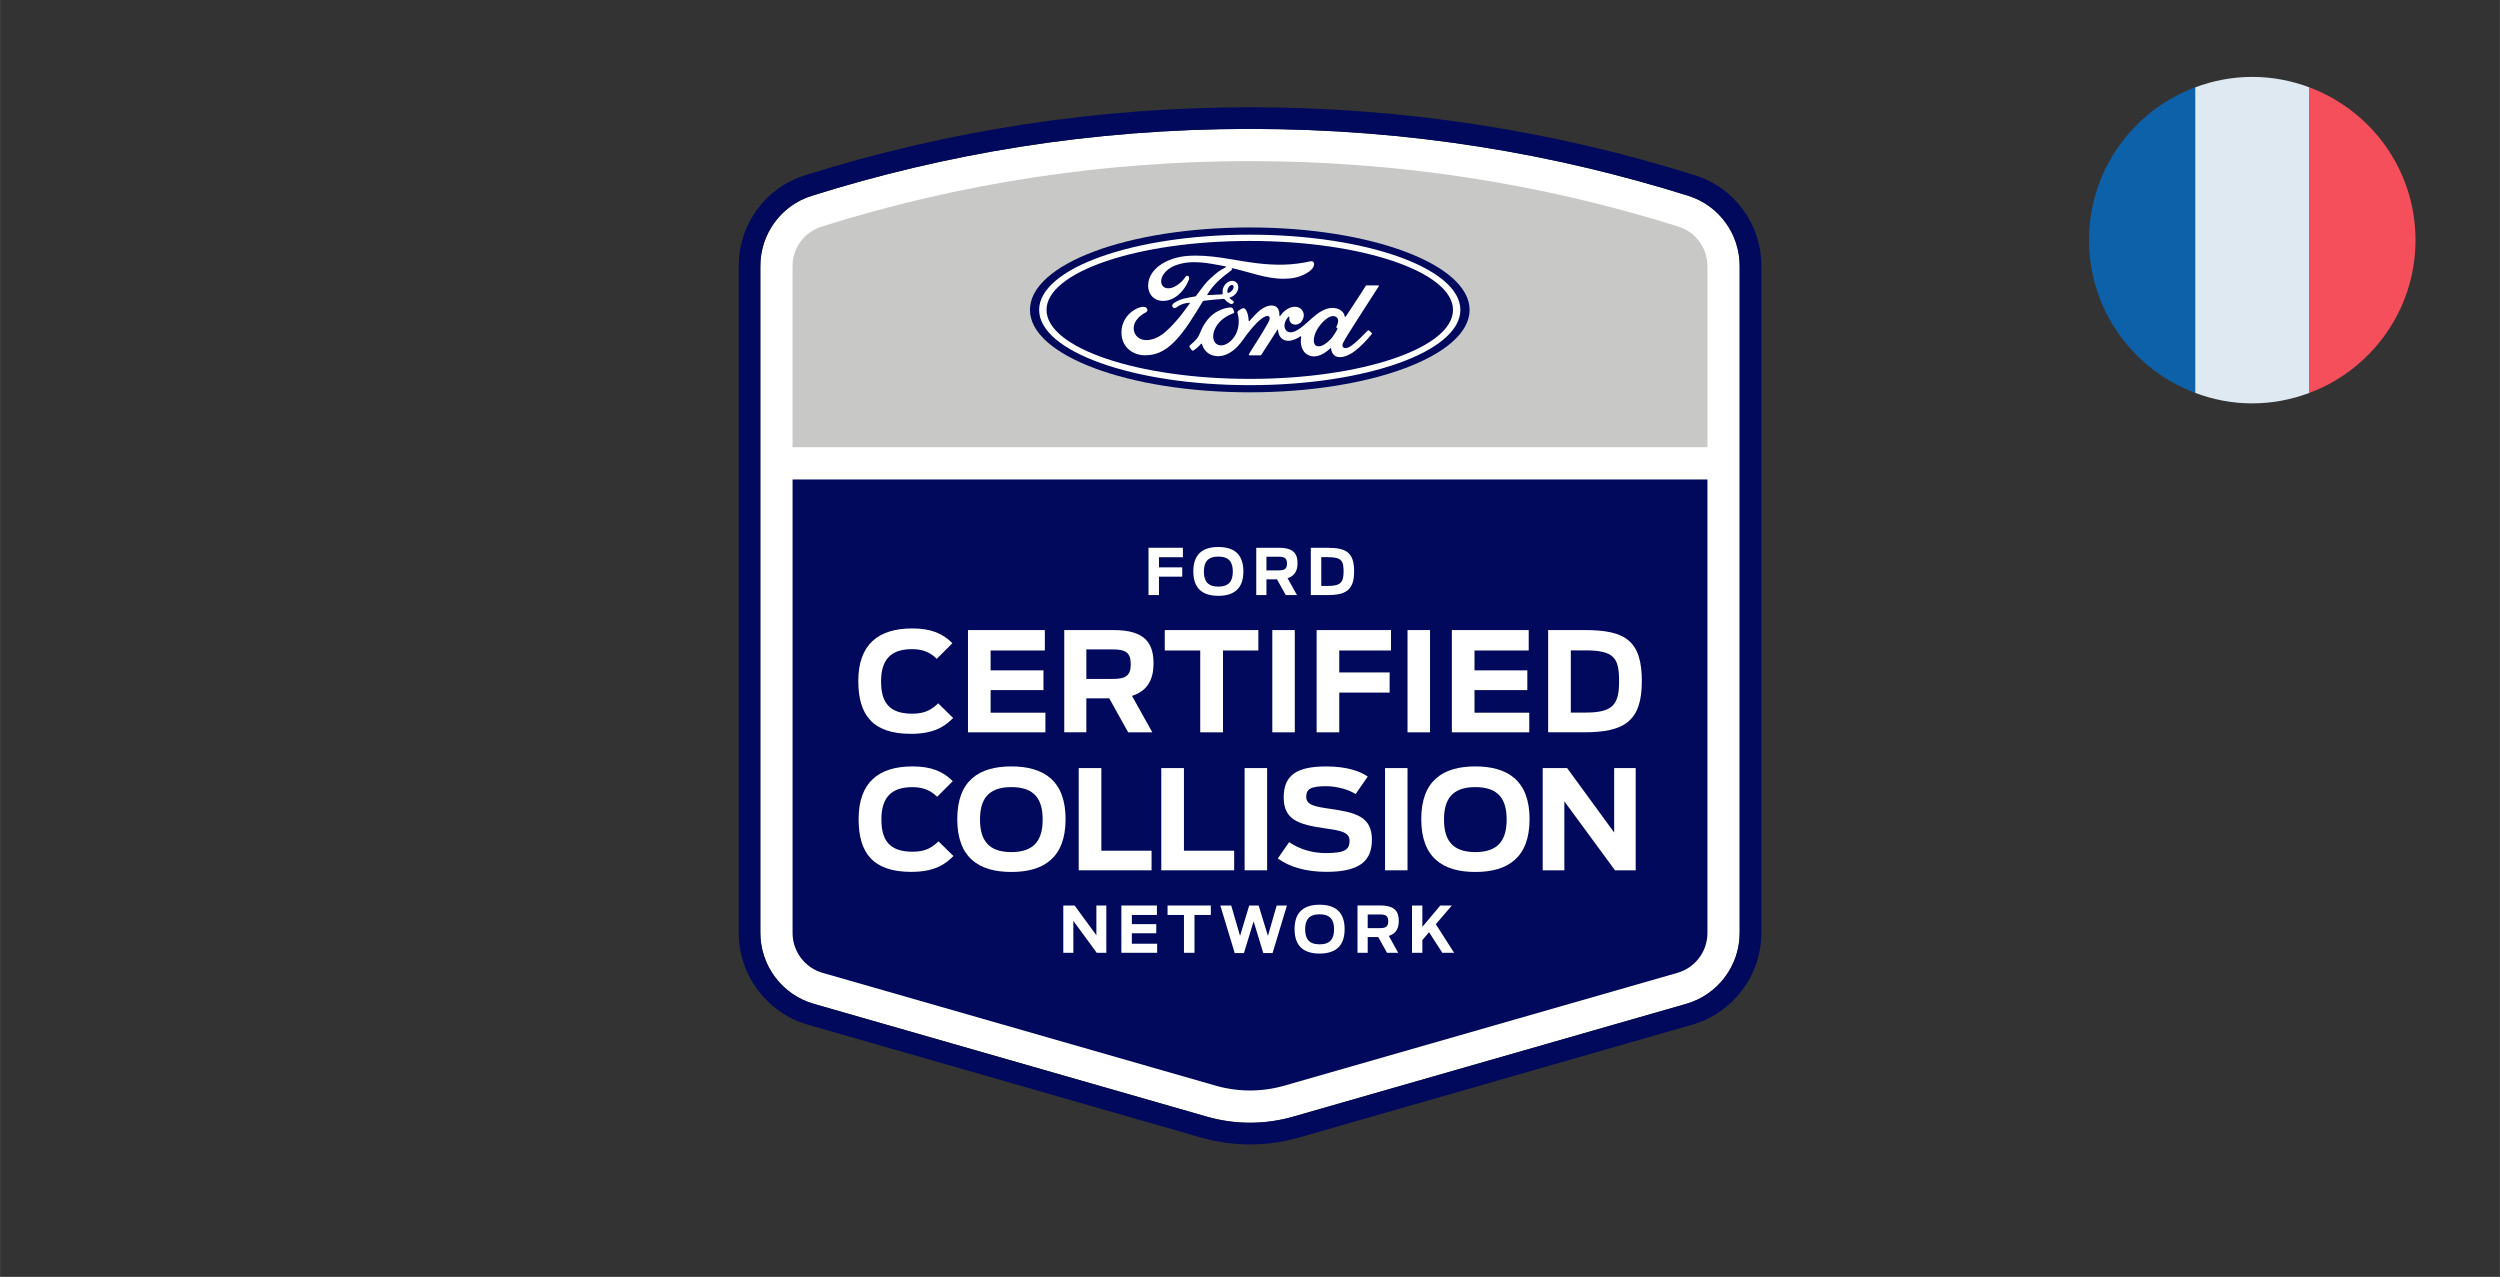
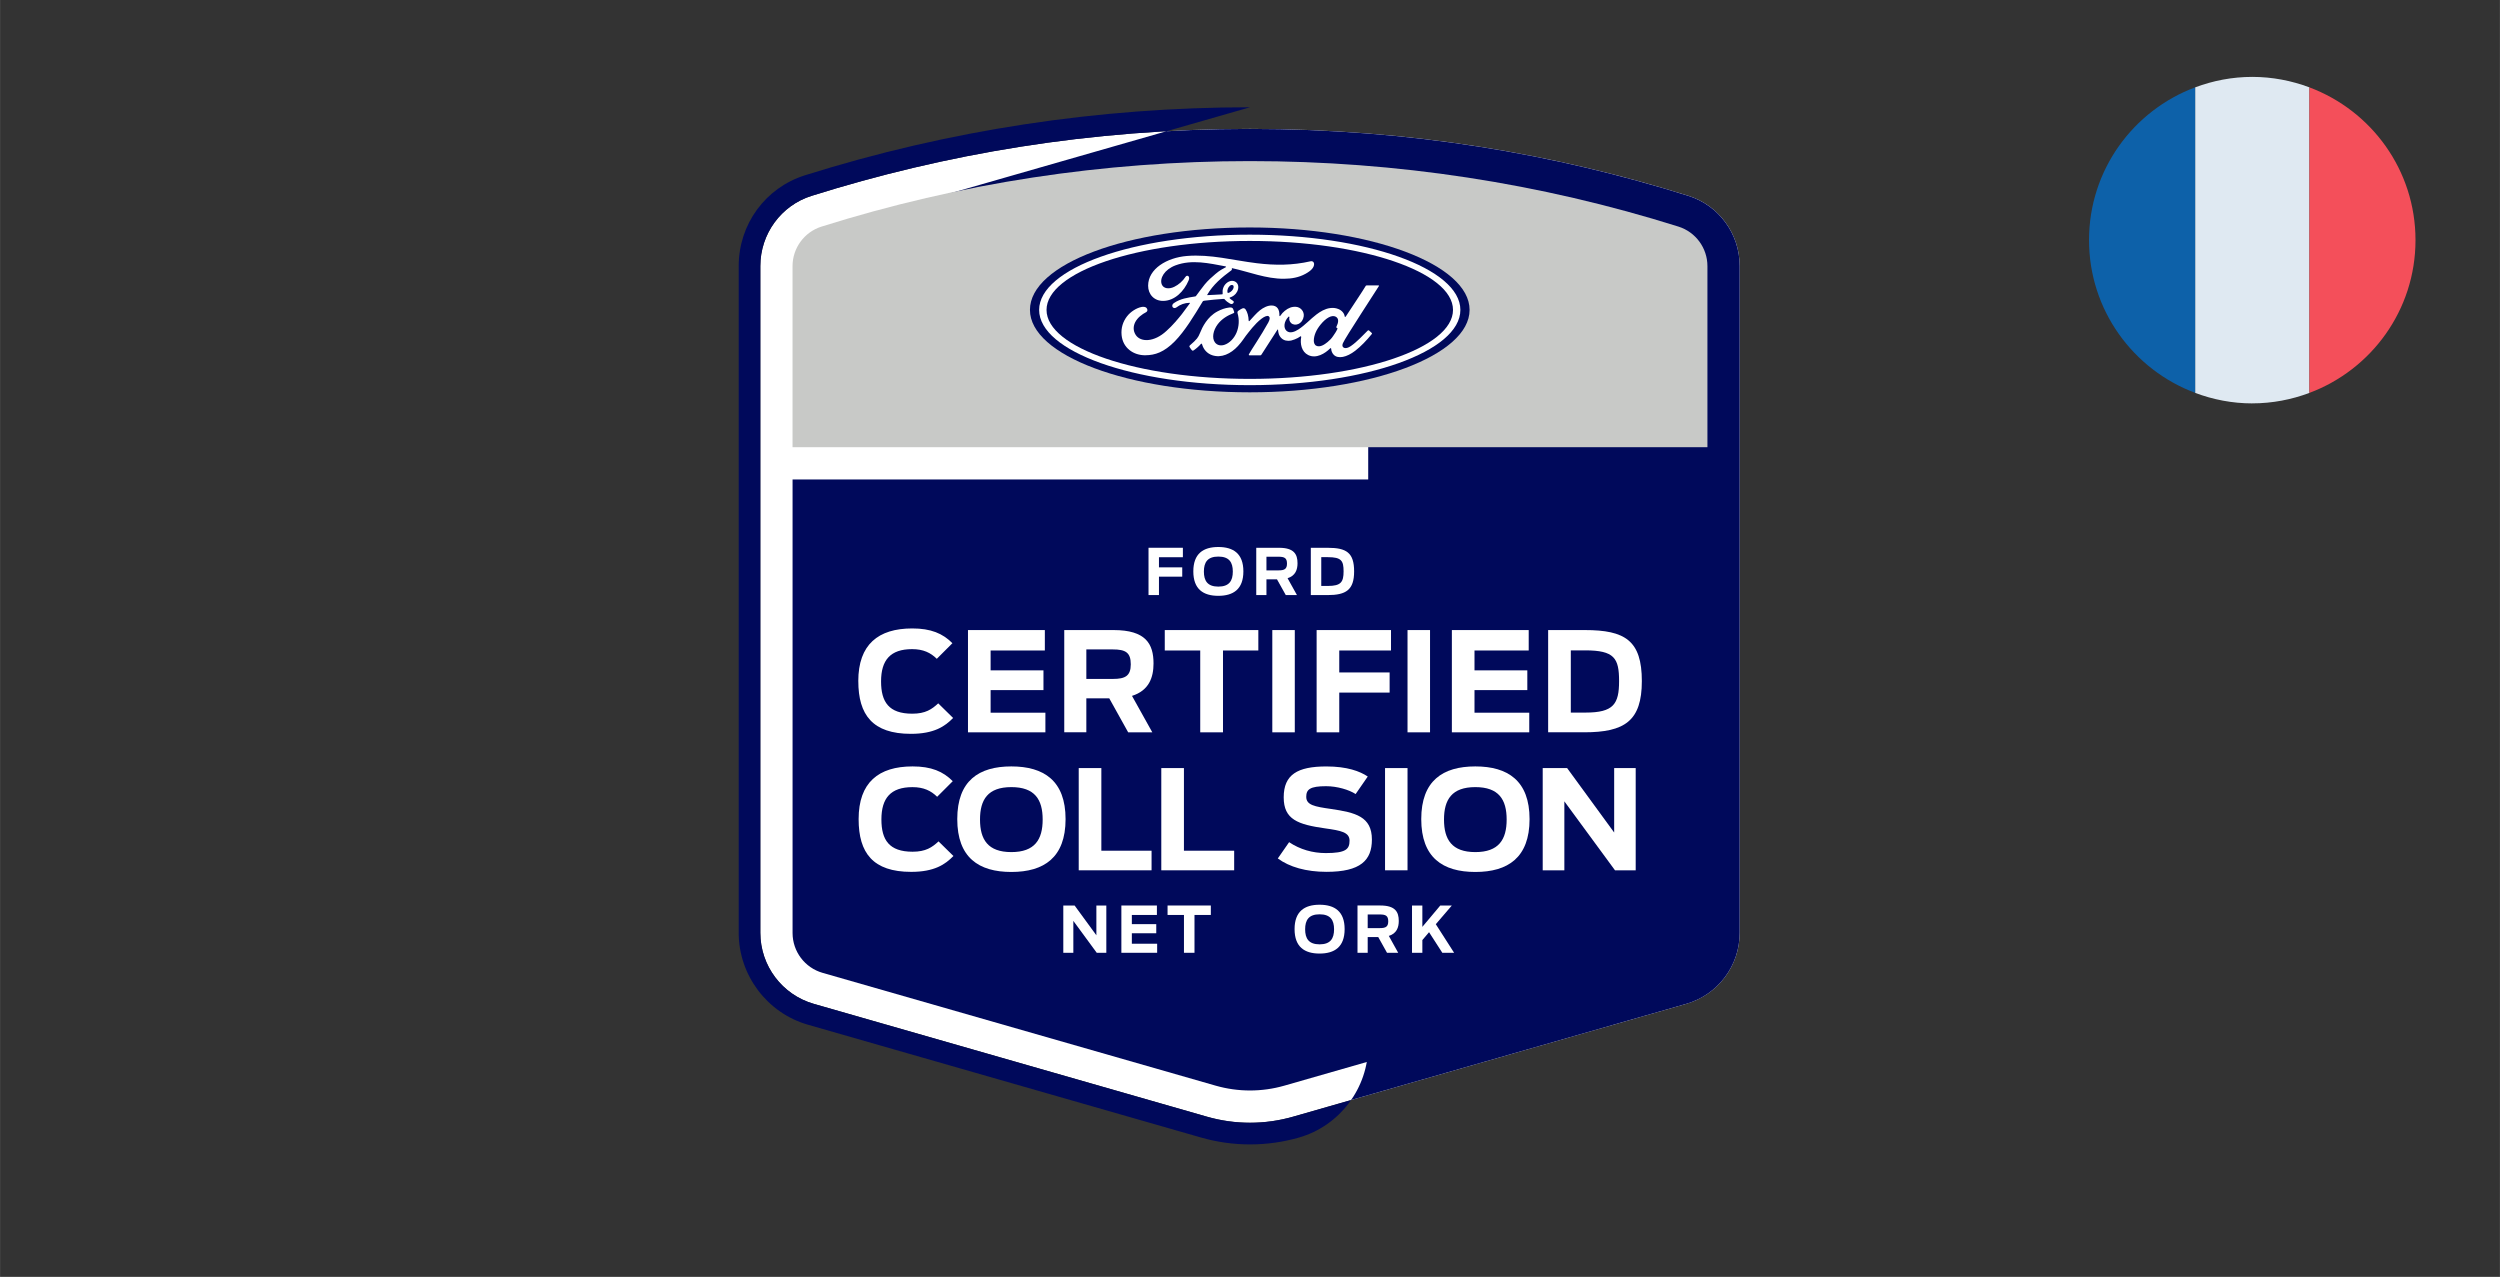
<svg xmlns="http://www.w3.org/2000/svg" xml:space="preserve" width="53.611mm" height="27.381mm" version="1.1" shape-rendering="geometricPrecision" text-rendering="geometricPrecision" image-rendering="optimizeQuality" fill-rule="evenodd" clip-rule="evenodd" viewBox="0 0 814.05 415.78">
  <rect x="0" y="0" width="814.05" height="415.78" fill="#333333" stroke="none" />
  <defs>
    <linearGradient id="id0" gradientUnits="userSpaceOnUse" x1="-454.08" y1="381.78" x2="-501.92" y2="291.41">
      <stop offset="0" stop-opacity="1" stop-color="#DFE9F2" />
      <stop offset="1" stop-opacity="1" stop-color="#9EA7B0" />
    </linearGradient>
    <linearGradient id="id1" gradientUnits="userSpaceOnUse" x1="-424.82" y1="389.75" x2="-456.72" y2="315.33">
      <stop offset="0" stop-opacity="1" stop-color="#0D61A9" />
      <stop offset="1" stop-opacity="1" stop-color="#16528C" />
    </linearGradient>
    <linearGradient id="id2" gradientUnits="userSpaceOnUse" x1="-477.98" y1="395.06" x2="-515.19" y2="296.72">
      <stop offset="0" stop-opacity="1" stop-color="#F44F5A" />
      <stop offset="0.012" stop-opacity="1" stop-color="#F44F5A" />
      <stop offset="0.451" stop-opacity="1" stop-color="#EE3D4A" />
      <stop offset="1" stop-opacity="1" stop-color="#E52030" />
    </linearGradient>
  </defs>
  <g id="Layer_x0020_1">
    <g id="_2000922318208">
      <path fill="white" fill-rule="nonzero" d="M407.03 41.97c-52.24,0 -99.53,8.21 -142.76,21.8 -9.95,3.13 -16.69,12.41 -16.69,22.84l0 217.14c0,10.74 7.11,20.18 17.43,23.14l128.03 36.74c9.15,2.62 18.85,2.62 27.99,0l128.02 -36.74c10.32,-2.96 17.43,-12.4 17.43,-23.14l0 -217.14c0,-10.44 -6.74,-19.71 -16.69,-22.84 -43.23,-13.59 -90.52,-21.8 -142.76,-21.8z" />
-       <path fill="#00095B" fill-rule="nonzero" d="M407.03 34.93c-49.42,0 -98.16,7.44 -144.87,22.13 -12.94,4.06 -21.63,15.95 -21.63,29.57l0 217.14c0,13.8 9.27,26.11 22.54,29.91l128.03 36.74c5.18,1.49 10.55,2.24 15.94,2.24 5.39,0 10.76,-0.75 15.94,-2.24l128.03 -36.74c13.27,-3.81 22.54,-16.11 22.54,-29.91l0 -217.14c0,-13.62 -8.69,-25.5 -21.63,-29.57 -46.71,-14.68 -95.45,-22.13 -144.87,-22.13l0 0zm0 7.05c52.24,0 99.53,8.21 142.76,21.8 9.96,3.13 16.69,12.41 16.69,22.84l0 217.14c0,10.74 -7.11,20.18 -17.43,23.14l-128.02 36.74c-4.57,1.31 -9.29,1.97 -14,1.97 -4.71,0 -9.42,-0.66 -14,-1.97l-128.03 -36.74c-10.32,-2.96 -17.43,-12.4 -17.43,-23.14l0 -217.14c0,-10.44 6.74,-19.71 16.69,-22.84 43.23,-13.59 90.52,-21.8 142.76,-21.8z" />
+       <path fill="#00095B" fill-rule="nonzero" d="M407.03 34.93c-49.42,0 -98.16,7.44 -144.87,22.13 -12.94,4.06 -21.63,15.95 -21.63,29.57l0 217.14c0,13.8 9.27,26.11 22.54,29.91l128.03 36.74c5.18,1.49 10.55,2.24 15.94,2.24 5.39,0 10.76,-0.75 15.94,-2.24c13.27,-3.81 22.54,-16.11 22.54,-29.91l0 -217.14c0,-13.62 -8.69,-25.5 -21.63,-29.57 -46.71,-14.68 -95.45,-22.13 -144.87,-22.13l0 0zm0 7.05c52.24,0 99.53,8.21 142.76,21.8 9.96,3.13 16.69,12.41 16.69,22.84l0 217.14c0,10.74 -7.11,20.18 -17.43,23.14l-128.02 36.74c-4.57,1.31 -9.29,1.97 -14,1.97 -4.71,0 -9.42,-0.66 -14,-1.97l-128.03 -36.74c-10.32,-2.96 -17.43,-12.4 -17.43,-23.14l0 -217.14c0,-10.44 6.74,-19.71 16.69,-22.84 43.23,-13.59 90.52,-21.8 142.76,-21.8z" />
      <path fill="#C8C9C7" fill-rule="nonzero" d="M555.98 145.63l0 -58.96c0,-5.89 -3.81,-11.11 -9.43,-12.88 -44.99,-14.16 -91.83,-21.33 -139.53,-21.33 -47.7,0 -94.54,7.17 -139.53,21.33 -5.61,1.77 -9.43,6.99 -9.43,12.88l0 58.96 297.91 0z" />
      <path fill="#00095B" fill-rule="nonzero" d="M258.07 156.13l0 147.69c0,6.02 3.99,11.31 9.77,12.97l128.02 36.74c7.3,2.09 15.04,2.09 22.33,0l128.02 -36.74c5.79,-1.66 9.77,-6.95 9.77,-12.97l0 -147.69 -297.91 0z" />
      <path fill="#00095B" fill-rule="nonzero" d="M406.95 74.07c-39.73,0 -71.58,11.91 -71.58,26.84 0,14.84 32.11,26.84 71.58,26.84 39.47,0 71.58,-12.04 71.58,-26.84 0,-14.8 -32.11,-26.84 -71.58,-26.84z" />
      <path fill="white" fill-rule="nonzero" d="M435.14 106.6c0.02,0.12 0.18,0.24 0.34,0.3 0.05,0.02 0.09,0.06 0.02,0.19 -0.44,0.96 -0.85,1.51 -1.41,2.34 -0.51,0.77 -1.09,1.37 -1.79,1.94 -1.06,0.88 -2.53,1.83 -3.74,1.19 -0.54,-0.28 -0.77,-1.03 -0.76,-1.65 0.03,-1.72 0.79,-3.48 2.2,-5.21 1.72,-2.12 3.62,-3.22 4.87,-2.61 1.29,0.62 0.88,2.11 0.3,3.28 -0.04,0.09 -0.05,0.17 -0.02,0.24zm13.86 -13.39c0.09,-0.16 -0,-0.28 -0.21,-0.28 -1.08,0 -2.49,0 -3.62,0 -0.27,0 -0.41,0.03 -0.53,0.28 -0.41,0.8 -5.47,8.37 -6.41,9.84 -0.16,0.22 -0.35,0.19 -0.38,-0.06 -0.09,-0.87 -0.85,-1.88 -2.04,-2.36 -0.91,-0.37 -1.79,-0.43 -2.71,-0.31 -1.66,0.22 -3.14,1.1 -4.45,2.09 -1.96,1.49 -3.66,3.43 -5.84,4.85 -1.19,0.78 -2.83,1.46 -3.92,0.44 -0.99,-0.92 -0.88,-2.96 0.64,-4.53 0.16,-0.17 0.35,-0.03 0.32,0.12 -0.14,0.71 0.03,1.42 0.57,1.92 0.66,0.59 1.61,0.66 2.41,0.26 0.96,-0.47 1.52,-1.39 1.68,-2.42 0.25,-1.61 -0.98,-3.03 -2.53,-3.14 -1.26,-0.09 -2.47,0.35 -3.64,1.32 -0.59,0.49 -0.92,0.85 -1.43,1.58 -0.12,0.18 -0.32,0.2 -0.31,-0.07 0.06,-2.06 -0.79,-3.22 -2.49,-3.26 -1.32,-0.03 -2.73,0.68 -3.84,1.56 -1.21,0.97 -2.26,2.25 -3.39,3.46 -0.14,0.15 -0.26,0.14 -0.3,-0.15 -0.03,-1.36 -0.38,-2.69 -1.01,-3.62 -0.22,-0.33 -0.69,-0.49 -1.09,-0.27 -0.18,0.1 -0.82,0.39 -1.28,0.76 -0.23,0.19 -0.32,0.46 -0.22,0.81 0.61,2.04 0.48,4.35 -0.35,6.31 -0.76,1.79 -2.24,3.41 -3.97,3.96 -1.14,0.36 -2.33,0.18 -3.07,-0.83 -1.01,-1.4 -0.6,-3.83 0.9,-5.85 1.33,-1.78 3.25,-2.91 5.17,-3.64 0.23,-0.09 0.27,-0.23 0.21,-0.42 -0.1,-0.32 -0.27,-0.74 -0.34,-0.94 -0.17,-0.47 -0.67,-0.55 -1.27,-0.48 -1.39,0.16 -2.65,0.64 -3.89,1.3 -3.25,1.74 -4.88,5.11 -5.59,6.91 -0.34,0.87 -0.64,1.4 -1.02,1.88 -0.51,0.64 -1.15,1.23 -2.33,2.26 -0.11,0.1 -0.19,0.29 -0.1,0.48 0.12,0.25 0.73,1.11 0.9,1.19 0.19,0.09 0.41,-0.04 0.5,-0.1 0.82,-0.56 1.81,-1.44 2.29,-2.04 0.17,-0.21 0.34,-0.12 0.43,0.19 0.45,1.6 1.63,2.91 3.25,3.46 2.98,1.01 6.07,-0.45 8.4,-2.98 1.48,-1.61 2.02,-2.65 2.58,-3.35 0.96,-1.19 2.86,-3.86 5.12,-5.57 0.83,-0.63 1.81,-1.11 2.31,-0.79 0.39,0.26 0.52,0.85 -0.11,2.01 -2.31,4.21 -5.7,9.16 -6.32,10.36 -0.11,0.21 -0.02,0.37 0.2,0.37 1.21,-0.01 2.4,-0 3.5,-0 0.18,-0.01 0.26,-0.09 0.36,-0.22 1.77,-2.77 3.44,-5.41 5.22,-8.13 0.1,-0.16 0.19,-0.04 0.2,0.03 0.04,0.63 0.19,1.5 0.57,2.07 0.67,1.05 1.63,1.5 2.69,1.51 0.84,0.01 1.27,-0.12 2.18,-0.46 0.74,-0.27 1.34,-0.64 1.79,-0.96 0.27,-0.19 0.31,0.12 0.31,0.17 -0.41,2.2 0.1,4.81 2.28,5.89 2.61,1.29 5.49,-0.52 7.14,-2.16 0.16,-0.16 0.34,-0.14 0.35,0.2 0.03,0.63 0.32,1.37 0.84,1.89 1.38,1.39 4.18,0.84 6.99,-1.33 1.8,-1.39 3.69,-3.35 5.39,-5.44 0.06,-0.08 0.11,-0.21 -0.01,-0.34 -0.26,-0.27 -0.63,-0.58 -0.89,-0.82 -0.12,-0.1 -0.29,-0.07 -0.39,0 -1.74,1.66 -3.32,3.55 -5.59,5.12 -0.77,0.53 -1.99,0.96 -2.54,0.22 -0.21,-0.29 -0.19,-0.69 0.02,-1.21 0.66,-1.65 11.15,-17.61 11.69,-18.56z" />
      <path fill="white" fill-rule="nonzero" d="M399.68 95.14c0.04,0.24 0.14,0.28 0.24,0.26 0.53,-0.11 1.12,-0.55 1.46,-1.06 0.32,-0.46 0.46,-1.13 0.15,-1.4 -0.28,-0.24 -0.73,-0.17 -1.07,0.13 -0.67,0.59 -0.87,1.43 -0.79,2.06l0 0zm-26.72 20.55c-3.91,0.03 -7.35,-2.39 -7.75,-6.57 -0.22,-2.32 0.44,-4.38 1.75,-6.09 1.16,-1.52 3.13,-2.77 4.8,-3.08 0.54,-0.1 1.27,-0.03 1.57,0.32 0.47,0.55 0.34,1.15 -0.14,1.39 -1.27,0.65 -2.8,1.76 -3.56,3.28 -0.61,1.24 -0.74,2.73 0.2,4.15 1.57,2.37 5.94,2.43 10.01,-1.35 1.01,-0.92 1.91,-1.81 2.83,-2.87 1.79,-2.05 2.39,-2.8 4.77,-6.1 0.03,-0.04 0.04,-0.09 0.02,-0.11 -0.02,-0.04 -0.05,-0.05 -0.12,-0.06 -1.59,0.04 -2.98,0.52 -4.32,1.53 -0.39,0.28 -0.95,0.24 -1.19,-0.13 -0.27,-0.42 -0.08,-0.97 0.37,-1.28 2.17,-1.51 4.54,-1.78 6.95,-2.19 -0,0 0.17,0.01 0.31,-0.18 0.99,-1.27 1.74,-2.42 2.8,-3.71 1.07,-1.31 2.44,-2.51 3.5,-3.41 1.47,-1.26 2.41,-1.69 3.37,-2.21 0.25,-0.13 -0.03,-0.29 -0.11,-0.29 -5.34,-1 -10.9,-2.31 -16.21,-0.34 -3.68,1.37 -5.29,4.29 -4.51,6.23 0.55,1.38 2.37,1.61 4.07,0.77 1.41,-0.69 2.72,-1.81 3.65,-3.24 0.52,-0.8 1.61,-0.22 1.02,1.16 -1.55,3.65 -4.52,6.55 -8.14,6.67 -3.08,0.1 -5.06,-2.16 -5.05,-4.95 0.01,-5.51 6.14,-9.14 12.59,-9.68 7.76,-0.64 15.11,1.43 22.81,2.36 5.9,0.72 11.56,0.73 17.49,-0.63 0.7,-0.15 1.19,0.3 1.15,1 -0.06,1.02 -0.85,2.01 -2.8,3.08 -2.22,1.22 -4.55,1.59 -6.97,1.61 -5.87,0.05 -11.34,-2.24 -17,-3.47 0.01,0.25 0.07,0.54 -0.14,0.7 -3.13,2.31 -5.97,4.66 -7.87,7.96 -0.06,0.08 -0.03,0.15 0.08,0.14 1.65,-0.09 3.13,-0.13 4.67,-0.25 0.27,-0.02 0.28,-0.09 0.26,-0.29 -0.14,-1.14 0.2,-2.43 1.2,-3.32 1.02,-0.92 2.31,-1.02 3.15,-0.36 0.97,0.75 0.88,2.11 0.35,3.12 -0.54,1.03 -1.43,1.58 -2.28,1.85 0,0 -0.18,0.04 -0.15,0.2 0.03,0.26 1.2,0.9 1.3,1.08 0.1,0.16 0.05,0.42 -0.13,0.61 -0.12,0.14 -0.32,0.27 -0.56,0.27 -0.2,-0.01 -0.32,-0.07 -0.58,-0.21 -0.52,-0.28 -1.17,-0.75 -1.61,-1.29 -0.15,-0.19 -0.22,-0.19 -0.59,-0.17 -1.66,0.1 -4.26,0.35 -6.02,0.57 -0.43,0.05 -0.49,0.13 -0.58,0.28 -2.8,4.62 -5.8,9.61 -9.08,12.95 -3.53,3.58 -6.46,4.52 -9.57,4.54z" />
      <path fill="white" fill-rule="nonzero" d="M406.95 78.46c-36.55,0 -66.18,10.1 -66.18,22.46 0,12.36 29.63,22.46 66.18,22.46 36.55,0 66.18,-10.1 66.18,-22.46 0,-12.36 -29.63,-22.46 -66.18,-22.46zm0 46.96c-37.88,0 -68.59,-10.97 -68.59,-24.5 0,-13.53 30.71,-24.5 68.59,-24.5 37.88,0 68.58,10.97 68.58,24.5 0,13.53 -30.71,24.5 -68.58,24.5z" />
      <path fill="white" fill-rule="nonzero" d="M279.47 221.8c0,-11.95 6.52,-17.16 17.57,-17.16 6.06,0 9.93,1.62 13.08,4.81l-5.08 5.08c-2.02,-1.98 -4.4,-3.15 -8.04,-3.15 -7.1,0 -10.11,3.59 -10.11,10.51 0,6.69 2.52,10.51 10.16,10.51 4.31,0 6.38,-1.44 8.45,-3.37l4.85 4.76c-2.65,2.74 -6.2,5.17 -13.75,5.17 -12.45,0 -17.12,-6.16 -17.12,-17.16z" />
      <polygon fill="white" fill-rule="nonzero" points="315.19,205.17 340.22,205.17 340.22,211.82 322.56,211.82 322.56,218.29 339.77,218.29 339.77,224.72 322.56,224.72 322.56,232.08 340.4,232.08 340.4,238.47 315.19,238.47 " />
      <path fill="white" fill-rule="nonzero" d="M362.4 221.08c4,0 5.8,-0.99 5.8,-4.76 0,-3.86 -1.71,-4.85 -5.89,-4.85l-8.58 0 0 9.62 8.67 0zm-1.21 6.33l-7.46 0 0 11.05 -7.19 0 0 -33.29 16.08 0c10.47,0 12.99,4.49 12.99,10.87 0,4.58 -1.48,8.81 -7.01,10.56l6.61 11.86 -7.86 0 -6.15 -11.05z" />
      <polygon fill="white" fill-rule="nonzero" points="390.82,211.82 379.27,211.82 379.27,205.17 409.74,205.17 409.74,211.82 398.23,211.82 398.23,238.47 390.82,238.47 " />
      <polygon fill="white" fill-rule="nonzero" points="414.29,238.47 421.61,238.47 421.61,205.17 414.29,205.17 " />
      <polygon fill="white" fill-rule="nonzero" points="428.72,205.17 452.94,205.17 452.94,211.82 436.09,211.82 436.09,218.97 452.49,218.97 452.49,225.53 436.09,225.53 436.09,238.47 428.72,238.47 " />
      <polygon fill="white" fill-rule="nonzero" points="458.32,238.47 465.65,238.47 465.65,205.17 458.32,205.17 " />
      <polygon fill="white" fill-rule="nonzero" points="472.76,205.17 497.78,205.17 497.78,211.82 480.13,211.82 480.13,218.29 497.33,218.29 497.33,224.72 480.13,224.72 480.13,232.08 497.96,232.08 497.96,238.47 472.76,238.47 " />
      <path fill="white" fill-rule="nonzero" d="M516.29 232.04c9.07,0 10.92,-2.74 10.92,-10.24 0,-7.5 -1.53,-10.02 -11.05,-10.02l-4.67 0 0 20.26 4.81 0zm-12.18 -26.87l11.95 0c13.12,0 18.56,3.41 18.56,16.62 0,12.99 -5.62,16.67 -18.74,16.67l-11.77 0 0 -33.29z" />
      <path fill="white" fill-rule="nonzero" d="M279.58 266.73c0,-11.95 6.51,-17.16 17.57,-17.16 6.07,0 9.93,1.62 13.08,4.81l-5.08 5.08c-2.02,-1.98 -4.4,-3.14 -8.04,-3.14 -7.1,0 -10.11,3.59 -10.11,10.51 0,6.69 2.52,10.52 10.15,10.52 4.31,0 6.38,-1.44 8.45,-3.37l4.85 4.76c-2.65,2.74 -6.2,5.17 -13.75,5.17 -12.45,0 -17.12,-6.15 -17.12,-17.16z" />
      <path fill="white" fill-rule="nonzero" d="M339.51 266.87c0,-6.51 -2.56,-10.56 -10.2,-10.56 -7.64,0 -10.2,4.05 -10.2,10.56 0,6.51 2.56,10.6 10.2,10.6 7.64,0 10.2,-4.09 10.2,-10.6zm-27.81 -0.14c0,-12.49 7.01,-17.16 17.61,-17.16 10.6,0 17.66,4.67 17.66,17.16 0,12.54 -7.05,17.21 -17.66,17.21 -10.6,0 -17.61,-4.67 -17.61,-17.21z" />
      <polygon fill="white" fill-rule="nonzero" points="351.25,250.11 358.62,250.11 358.62,277.02 374.97,277.02 374.97,283.4 351.25,283.4 " />
      <polygon fill="white" fill-rule="nonzero" points="378.14,250.11 385.51,250.11 385.51,277.02 401.87,277.02 401.87,283.4 378.14,283.4 " />
-       <polygon fill="white" fill-rule="nonzero" points="405.27,283.4 412.6,283.4 412.6,250.11 405.27,250.11 " />
      <path fill="white" fill-rule="nonzero" d="M416.08 279.54l3.68 -5.3c3.55,2.38 7.68,3.55 11.95,3.55 6.52,0 7.73,-1.26 7.73,-4.04 0,-2.74 -2.78,-3.28 -7.91,-4 -8.9,-1.26 -13.53,-2.87 -13.53,-10.11 0,-7.41 4.49,-10.06 13.89,-10.06 6.78,0 10.92,1.57 13.48,3.28l-3.95 5.71c-2.11,-1.39 -6.02,-2.56 -9.61,-2.56 -5.21,0 -6.47,1.03 -6.47,3.46 0,2.7 2.74,3.19 8.04,3.95 8,1.17 13.34,2.47 13.34,9.97 0,6.74 -3.68,10.51 -14.78,10.51 -6.61,0 -12.09,-1.57 -15.86,-4.36z" />
      <polygon fill="white" fill-rule="nonzero" points="451,283.4 458.32,283.4 458.32,250.11 451,250.11 " />
      <path fill="white" fill-rule="nonzero" d="M490.6 266.87c0,-6.51 -2.56,-10.56 -10.2,-10.56 -7.64,0 -10.2,4.05 -10.2,10.56 0,6.51 2.56,10.6 10.2,10.6 7.64,0 10.2,-4.09 10.2,-10.6zm-27.81 -0.14c0,-12.49 7.01,-17.16 17.61,-17.16 10.6,0 17.66,4.67 17.66,17.16 0,12.54 -7.05,17.21 -17.66,17.21 -10.6,0 -17.61,-4.67 -17.61,-17.21z" />
      <polygon fill="white" fill-rule="nonzero" points="502.34,250.11 510.29,250.11 525.61,271.09 525.61,250.11 532.62,250.11 532.62,283.4 525.88,283.4 509.39,260.94 509.39,283.4 502.34,283.4 " />
      <polygon fill="white" fill-rule="nonzero" points="373.98,178.37 385.17,178.37 385.17,181.45 377.38,181.45 377.38,184.75 384.96,184.75 384.96,187.78 377.38,187.78 377.38,193.77 373.98,193.77 " />
      <path fill="white" fill-rule="nonzero" d="M401.43 186.12c0,-3.01 -1.18,-4.88 -4.71,-4.88 -3.53,0 -4.71,1.87 -4.71,4.88 0,3.01 1.18,4.9 4.71,4.9 3.53,0 4.71,-1.89 4.71,-4.9zm-12.86 -0.06c0,-5.78 3.24,-7.94 8.14,-7.94 4.9,0 8.16,2.16 8.16,7.94 0,5.8 -3.26,7.96 -8.16,7.96 -4.9,0 -8.14,-2.16 -8.14,-7.96z" />
      <path fill="white" fill-rule="nonzero" d="M416.39 185.73c1.85,0 2.68,-0.46 2.68,-2.2 0,-1.79 -0.79,-2.24 -2.72,-2.24l-3.97 0 0 4.44 4.01 0zm-0.56 2.93l-3.45 0 0 5.11 -3.32 0 0 -15.39 7.44 0c4.84,0 6,2.08 6,5.03 0,2.12 -0.69,4.07 -3.24,4.88l3.05 5.48 -3.64 0 -2.85 -5.11z" />
      <path fill="white" fill-rule="nonzero" d="M432.45 190.8c4.19,0 5.05,-1.27 5.05,-4.74 0,-3.47 -0.71,-4.63 -5.11,-4.63l-2.16 0 0 9.37 2.22 0zm-5.63 -12.42l5.53 0c6.07,0 8.58,1.58 8.58,7.69 0,6 -2.6,7.71 -8.66,7.71l-5.44 0 0 -15.39z" />
      <polygon fill="white" fill-rule="nonzero" points="346.23,294.86 349.91,294.86 357,304.56 357,294.86 360.24,294.86 360.24,310.26 357.12,310.26 349.5,299.87 349.5,310.26 346.23,310.26 " />
      <polygon fill="white" fill-rule="nonzero" points="365.14,294.86 376.71,294.86 376.71,297.94 368.55,297.94 368.55,300.93 376.5,300.93 376.5,303.9 368.55,303.9 368.55,307.31 376.79,307.31 376.79,310.26 365.14,310.26 " />
      <polygon fill="white" fill-rule="nonzero" points="385.52,297.94 380.18,297.94 380.18,294.86 394.27,294.86 394.27,297.94 388.95,297.94 388.95,310.26 385.52,310.26 " />
-       <polygon fill="white" fill-rule="nonzero" points="397.36,294.86 400.91,294.86 403.78,304.75 406.77,294.86 409.84,294.86 412.86,304.75 415.72,294.86 419.05,294.86 414.37,310.36 411.36,310.36 408.2,300.02 405.05,310.36 402.05,310.36 " />
      <path fill="white" fill-rule="nonzero" d="M434.4 302.61c0,-3.01 -1.18,-4.88 -4.71,-4.88 -3.53,0 -4.71,1.87 -4.71,4.88 0,3.01 1.18,4.9 4.71,4.9 3.53,0 4.71,-1.89 4.71,-4.9zm-12.86 -0.06c0,-5.77 3.24,-7.94 8.14,-7.94 4.9,0 8.16,2.16 8.16,7.94 0,5.8 -3.26,7.96 -8.16,7.96 -4.9,0 -8.14,-2.16 -8.14,-7.96z" />
      <path fill="white" fill-rule="nonzero" d="M449.36 302.22c1.85,0 2.68,-0.46 2.68,-2.2 0,-1.79 -0.79,-2.24 -2.72,-2.24l-3.97 0 0 4.44 4.01 0zm-0.56 2.93l-3.45 0 0 5.11 -3.32 0 0 -15.4 7.44 0c4.84,0 6,2.08 6,5.03 0,2.12 -0.68,4.07 -3.24,4.88l3.05 5.49 -3.64 0 -2.85 -5.11z" />
      <polygon fill="white" fill-rule="nonzero" points="465.33,303.55 463.15,306.12 463.15,310.26 459.78,310.26 459.78,294.86 463.15,294.86 463.15,301.82 468.99,294.86 472.75,294.86 467.53,300.95 473.49,310.26 469.65,310.26 " />
    </g>
    <rect fill="none" fill-rule="nonzero" x="-0" y="0" width="814.05" height="415.77" />
  </g>
  <g id="Layer_x0020_1_0">
    <g id="_1998679570496">
      <path fill="url(#id0)" fill-rule="nonzero" d="M733.4 131.35c6.56,0 12.81,-1.24 18.61,-3.41l0 -99.49c-5.8,-2.17 -12.05,-3.41 -18.61,-3.41 -6.56,0 -12.81,1.24 -18.6,3.41l0 99.49c5.8,2.17 12.05,3.42 18.6,3.42z" />
      <path fill="url(#id1)" fill-rule="nonzero" d="M714.79 127.93l0 -99.49c-20.17,7.55 -34.55,26.94 -34.55,49.74 0,22.8 14.38,42.19 34.55,49.74z" />
      <path fill="url(#id2)" fill-rule="nonzero" d="M786.55 78.19c0,-22.8 -14.38,-42.19 -34.55,-49.74l0 99.49c20.17,-7.55 34.55,-26.94 34.55,-49.74z" />
    </g>
  </g>
</svg>